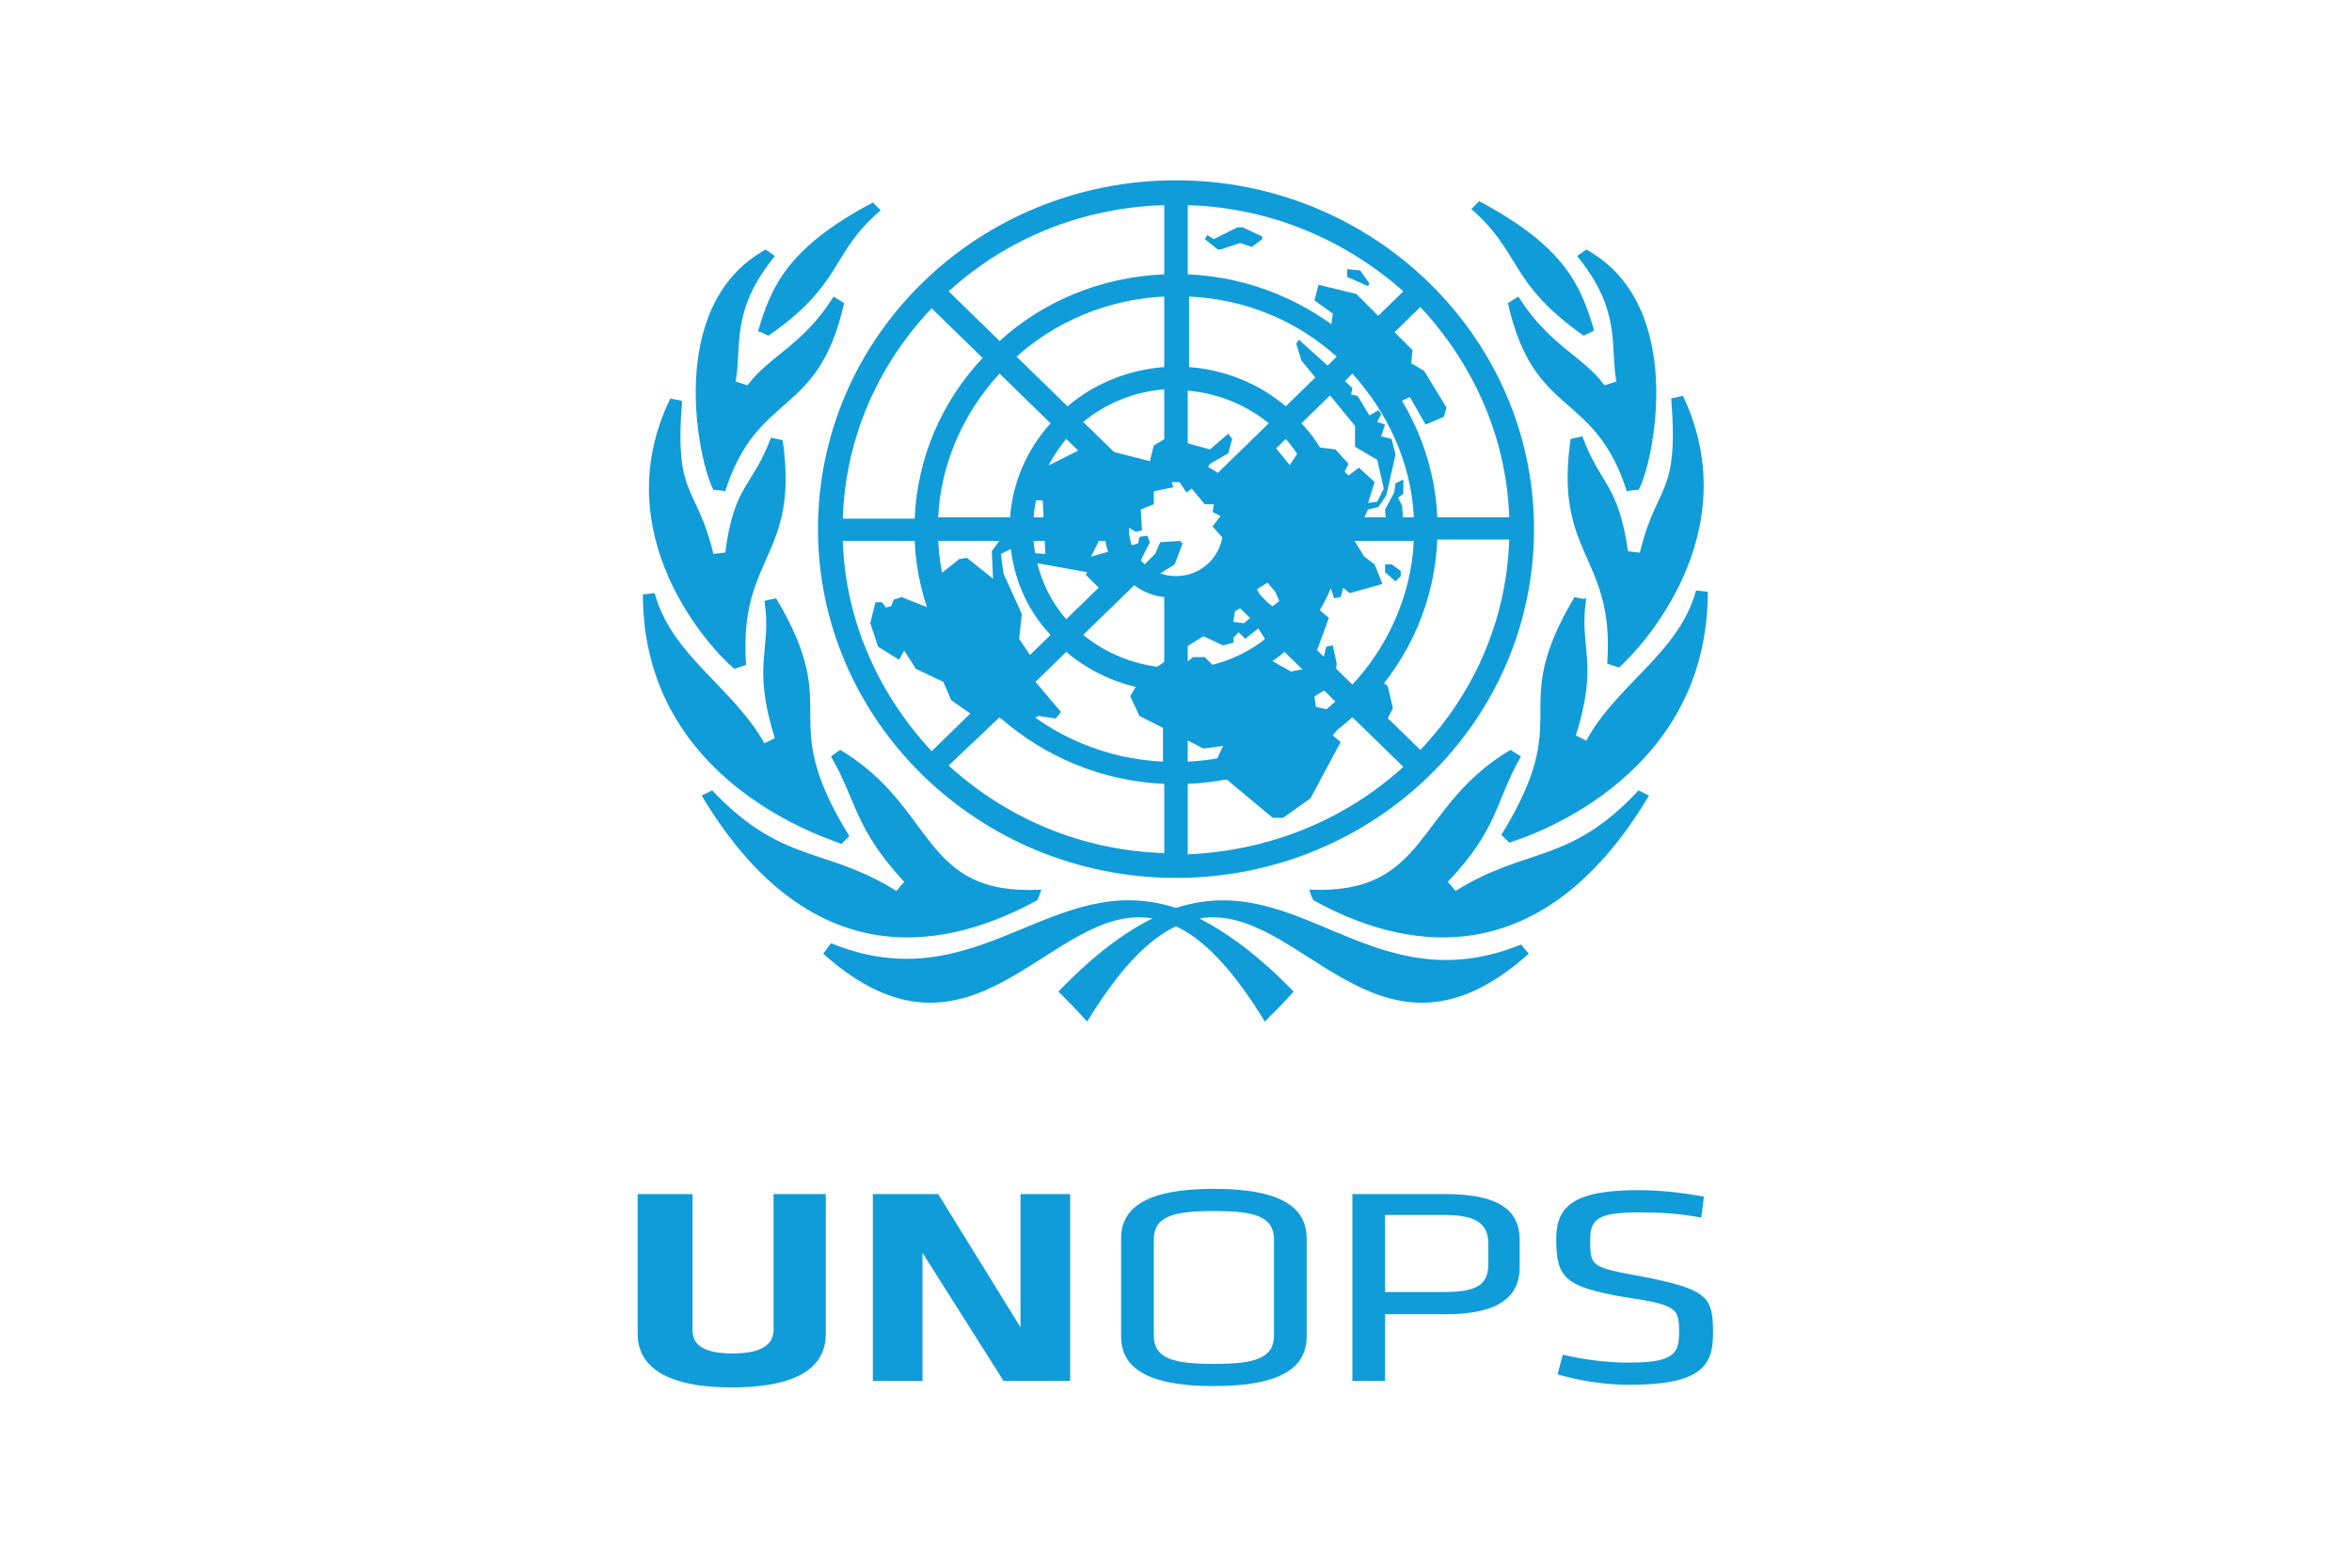
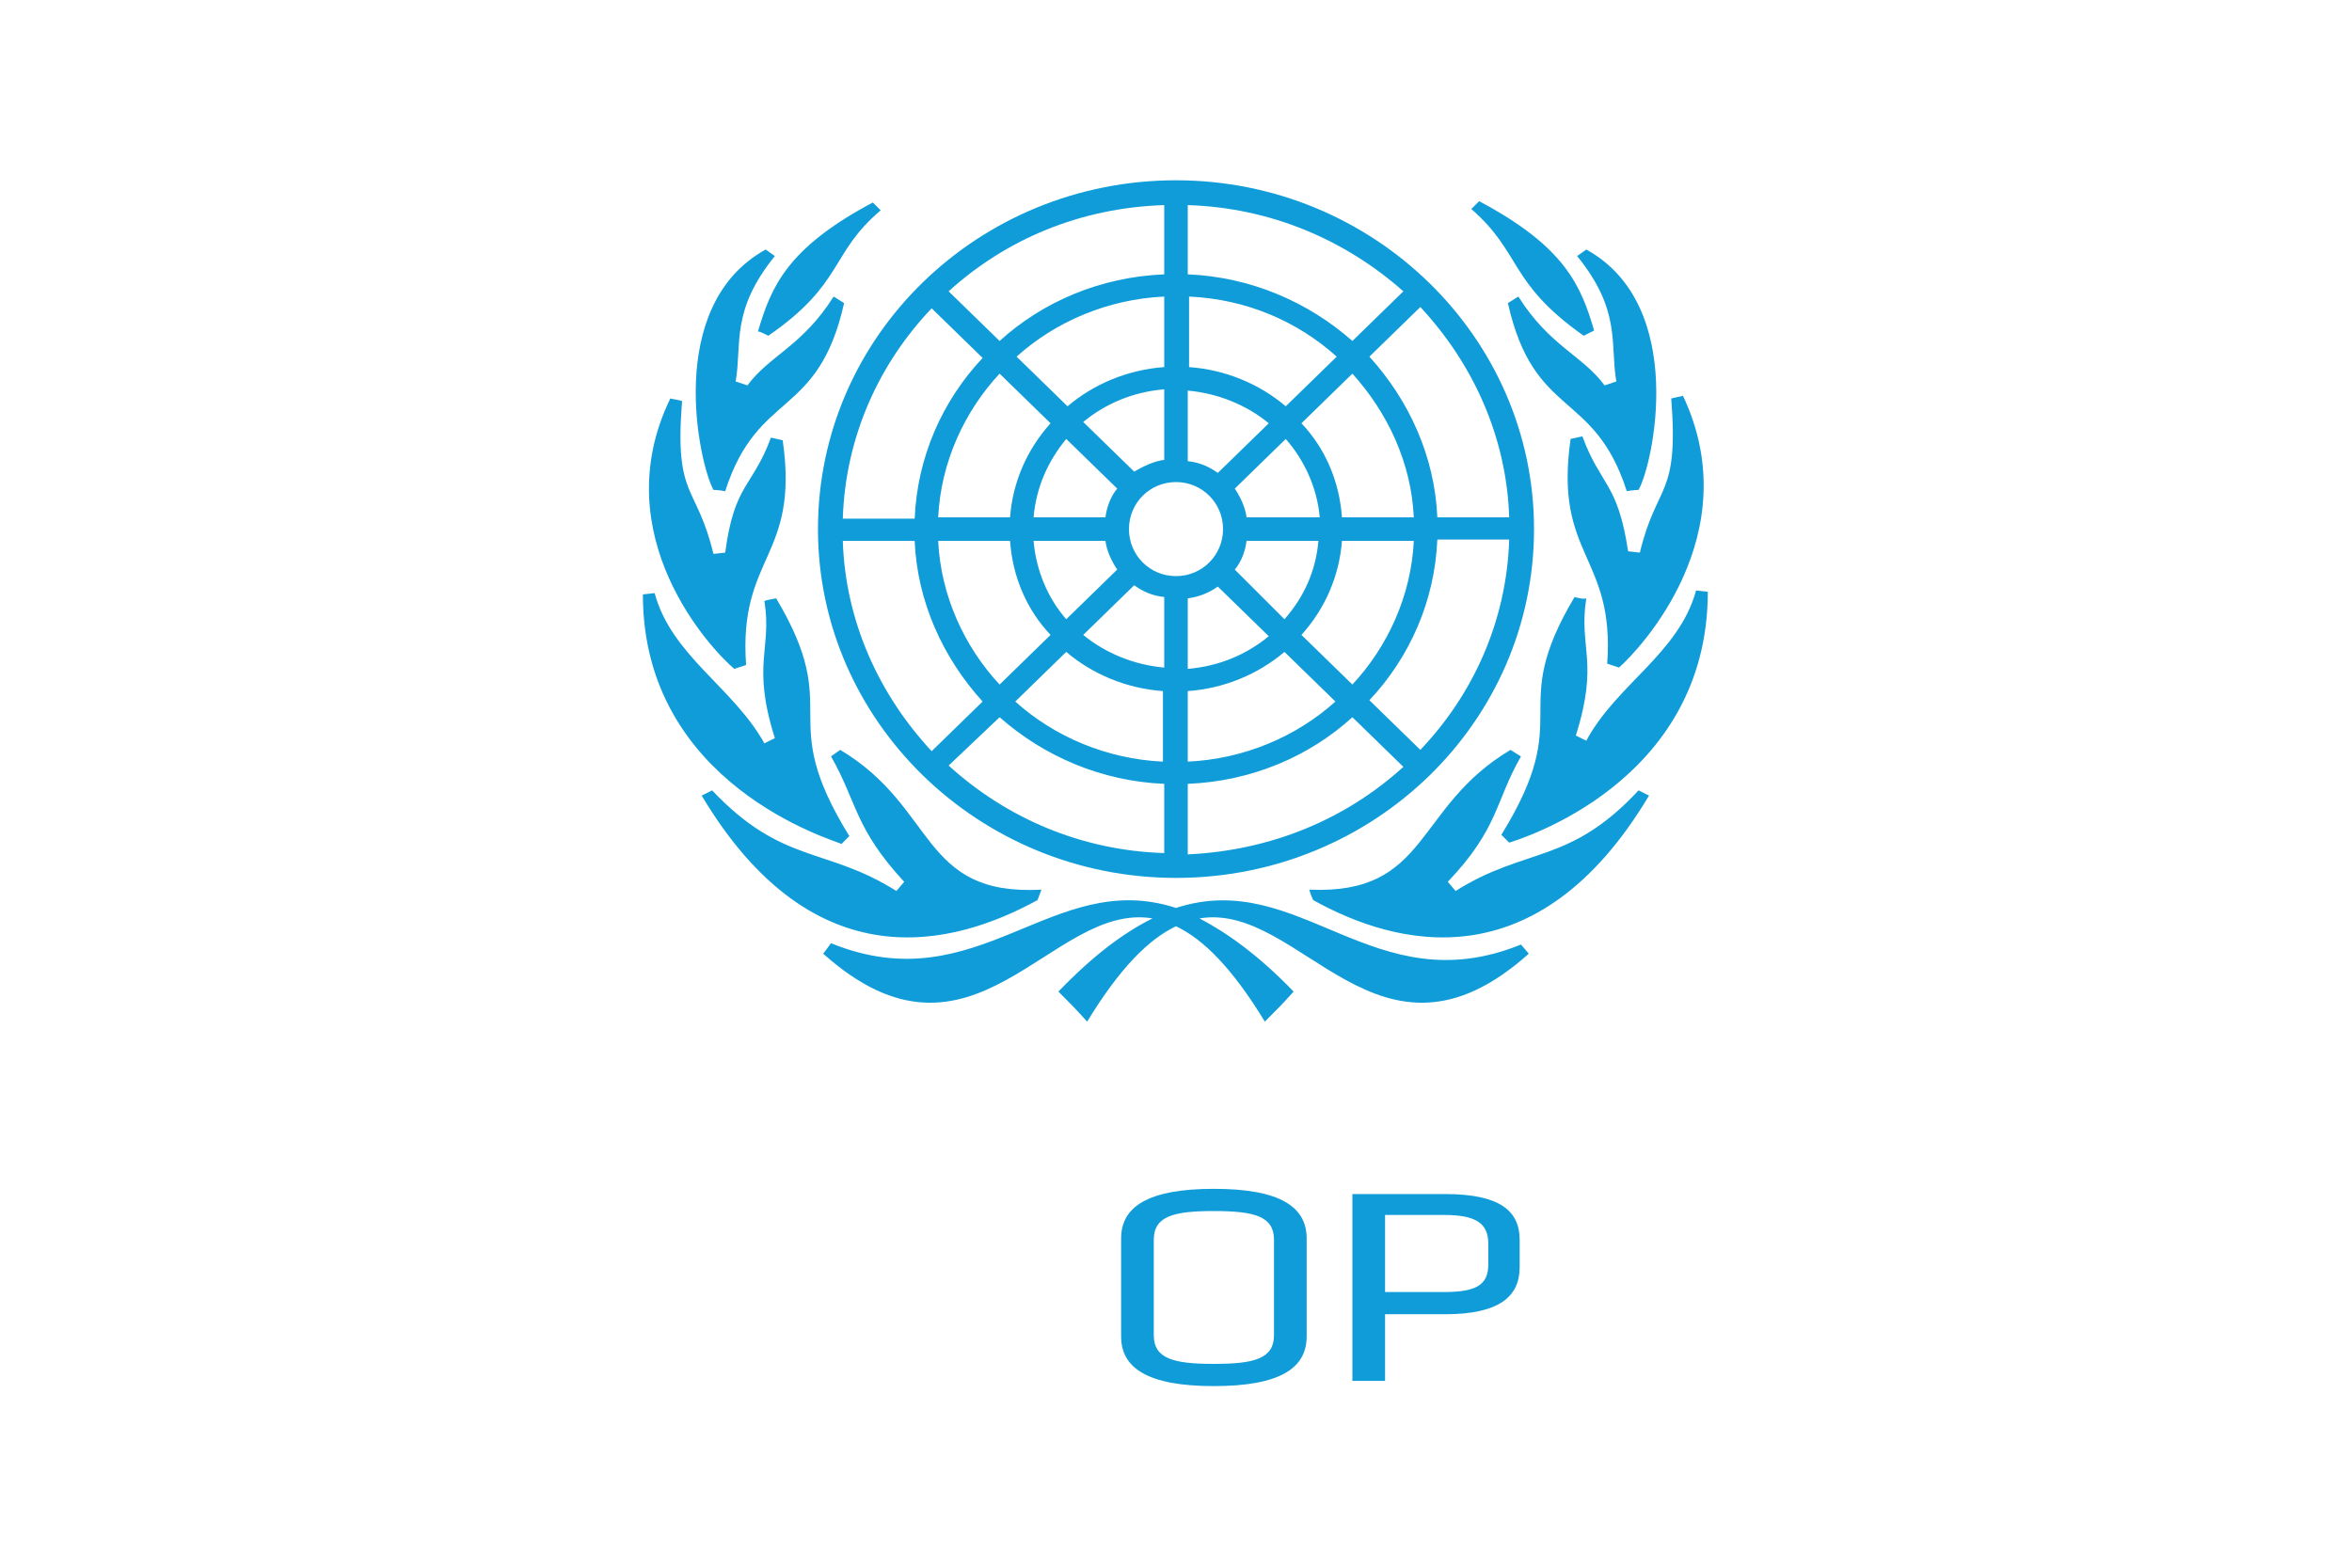
<svg xmlns="http://www.w3.org/2000/svg" version="1.1" id="Layer_1" x="0px" y="0px" viewBox="0 0 180 120" style="enable-background:new 0 0 180 120;" xml:space="preserve">
  <style type="text/css">
	.st0{fill:#109CD8;}
</style>
  <g>
    <path class="st0" d="M55.5,37.6c2.5-7.8,7.1-5.5,9.1-14.4l-0.8-0.5c-2.4,3.8-4.9,4.5-6.6,6.8l-0.9-0.3c0.5-2.9-0.4-5.4,3-9.6   l-0.7-0.5c-7.8,4.3-5.1,16.4-4,18.4C54.6,37.5,55,37.5,55.5,37.6 M64.4,64.6c0,0,0.3-0.3,0.6-0.6c-5.8-9.4-0.3-9.3-5.6-18.2   c0,0-0.6,0.1-0.9,0.2c0.6,3.7-1,4.8,0.8,10.5l-0.8,0.4c-2.4-4.3-7.1-6.7-8.4-11.5l-0.9,0.1C49.2,60.1,63.8,64.3,64.4,64.6    M58.8,25.7c5.8-4,4.7-6.3,8.6-9.6c0,0-0.4-0.4-0.6-0.6c-6.6,3.5-7.8,6.5-8.8,9.9C58,25.3,58.4,25.5,58.8,25.7 M56.2,51.2l0.9-0.3   c-0.6-8.4,4.1-8.2,2.8-17.2l-0.9-0.2c-1.4,3.8-2.8,3.5-3.5,8.8l-0.9,0.1c-1.3-5.4-3-4.2-2.4-11.7c-0.3-0.1-0.5-0.1-0.9-0.2   C46.2,41,54.5,49.8,56.2,51.2 M79.4,68.9c0,0,0.2-0.5,0.3-0.8c-9.3,0.5-8-6.3-15.4-10.7c-0.3,0.2-0.7,0.5-0.7,0.5   c2,3.5,1.8,5.5,5.6,9.6l-0.6,0.7c-5.4-3.4-8.7-2-14.1-7.7c0,0-0.4,0.2-0.8,0.4C62.3,75.3,73,72.4,79.4,68.9 M90,69.5   c-9.5-3.1-15.1,7.3-26.4,2.7L63,73c11.5,10.3,17.4-4,25.2-2.7c-2.2,1.1-4.5,2.8-7.2,5.6c0.9,0.9,1.3,1.3,2.2,2.3   c2.5-4.1,4.7-6.3,6.8-7.3c2.1,1,4.3,3.2,6.8,7.3c1-1,1.4-1.4,2.2-2.3c-2.7-2.8-5.1-4.5-7.2-5.6c7.8-1.3,13.7,13,25.2,2.7l-0.6-0.7   C105.1,76.9,99.5,66.4,90,69.5 M111.4,68.2l-0.6-0.7c3.9-4.1,3.6-6.1,5.6-9.6c0,0-0.5-0.3-0.8-0.5c-7.4,4.4-6.2,11.1-15.4,10.7   c0.1,0.4,0.3,0.8,0.3,0.8c6.3,3.5,17.1,6.4,25.7-8c-0.4-0.2-0.8-0.4-0.8-0.4C120.1,66.2,116.8,64.8,111.4,68.2 M122.8,29.5   c-1.7-2.3-4.2-3-6.6-6.8l-0.8,0.5c2,8.9,6.6,6.6,9.1,14.4c0.5-0.1,0.9-0.1,0.9-0.1c1.1-1.9,3.8-14.1-4-18.4l-0.7,0.5   c3.4,4.2,2.5,6.7,3,9.6L122.8,29.5z M121.2,25.7c0.4-0.2,0.8-0.4,0.8-0.4c-1-3.4-2.2-6.4-8.8-9.9c-0.2,0.2-0.6,0.6-0.6,0.6   C116.5,19.4,115.4,21.6,121.2,25.7 M120.5,45.7c-5.3,8.9,0.2,8.8-5.6,18.2c0.3,0.3,0.6,0.6,0.6,0.6c0.6-0.2,15.2-4.5,15.2-19.2   l-0.9-0.1c-1.3,4.8-6.1,7.2-8.4,11.5l-0.8-0.4c1.8-5.7,0.2-6.7,0.8-10.5C121.2,45.9,120.5,45.7,120.5,45.7 M125.5,42.3l-0.9-0.1   c-0.8-5.3-2.1-5-3.5-8.8l-0.9,0.2c-1.3,9,3.4,8.9,2.8,17.2l0.9,0.3c1.6-1.4,9.9-10.2,4.9-20.8c-0.4,0.1-0.5,0.1-0.9,0.2   C128.5,38.1,126.8,36.9,125.5,42.3" />
    <path class="st0" d="M108.7,57.4l-3.9-3.8c3.1-3.3,5-7.6,5.2-12.3h5.5C115.3,47.6,112.7,53.2,108.7,57.4 M64.5,41.4h5.5   c0.2,4.7,2.2,9,5.2,12.3l-3.9,3.8C67.3,53.2,64.7,47.6,64.5,41.4 M71.3,23.6l3.9,3.8c-3.1,3.3-5,7.6-5.2,12.3h-5.5   C64.7,33.4,67.3,27.8,71.3,23.6 M102.7,39.6c-0.2-2.8-1.3-5.3-3.1-7.2l3.9-3.8c2.7,3,4.5,6.8,4.7,11H102.7z M99.6,48.6   c1.8-2,2.9-4.5,3.1-7.2h5.5c-0.2,4.2-2,8.1-4.7,11L99.6,48.6z M90.9,60c4.9-0.2,9.3-2.1,12.6-5.1l3.9,3.8c-4.4,4-10.1,6.4-16.5,6.7   V60z M76.5,54.9c3.4,3,7.8,4.9,12.6,5.1v5.3c-6.4-0.2-12.1-2.7-16.5-6.7L76.5,54.9z M77.3,41.4c0.2,2.8,1.3,5.3,3.1,7.2l-3.9,3.8   c-2.7-2.9-4.5-6.8-4.7-11H77.3z M80.4,32.4c-1.8,2-2.9,4.5-3.1,7.2h-5.5c0.2-4.2,2-8.1,4.7-11L80.4,32.4z M89.1,21   c-4.9,0.2-9.3,2.1-12.6,5.1l-3.9-3.8c4.4-4,10.1-6.4,16.5-6.6V21z M98.4,31.1c-2-1.7-4.6-2.8-7.4-3v-5.4c4.4,0.2,8.3,1.9,11.3,4.6   L98.4,31.1z M95.4,39.6c-0.1-0.8-0.5-1.6-0.9-2.2l3.9-3.8c1.4,1.6,2.4,3.7,2.6,6H95.4z M94.5,43.6c0.5-0.6,0.8-1.4,0.9-2.2h5.5   c-0.2,2.3-1.1,4.3-2.6,6L94.5,43.6z M90.9,52.9c2.8-0.2,5.4-1.3,7.4-3l3.9,3.8c-3,2.7-7,4.4-11.3,4.6V52.9z M81.6,49.9   c2,1.7,4.6,2.8,7.4,3v5.4c-4.3-0.2-8.3-1.9-11.3-4.6L81.6,49.9z M84.6,41.4c0.1,0.8,0.5,1.6,0.9,2.2l-3.9,3.8   c-1.4-1.6-2.3-3.7-2.5-6H84.6z M85.5,37.4c-0.5,0.6-0.8,1.4-0.9,2.2h-5.5c0.2-2.3,1.1-4.3,2.5-6L85.5,37.4z M89.1,28.1   c-2.8,0.2-5.4,1.3-7.4,3l-3.9-3.8c3-2.7,7-4.4,11.3-4.6V28.1z M93.2,36.2c-0.7-0.5-1.4-0.8-2.3-0.9v-5.4c2.3,0.2,4.5,1.1,6.2,2.5   L93.2,36.2z M90.9,45.8c0.8-0.1,1.6-0.4,2.3-0.9l3.9,3.8c-1.7,1.4-3.8,2.3-6.2,2.5V45.8z M86.8,44.8c0.7,0.5,1.4,0.8,2.3,0.9v5.4   c-2.3-0.2-4.5-1.1-6.2-2.5L86.8,44.8z M89.1,35.2c-0.8,0.1-1.6,0.5-2.3,0.9l-3.9-3.8c1.7-1.4,3.8-2.3,6.2-2.5V35.2z M93.6,40.5   c0,2-1.6,3.6-3.6,3.6c-2,0-3.6-1.6-3.6-3.6c0-2,1.6-3.6,3.6-3.6C92,36.9,93.6,38.5,93.6,40.5 M103.5,26.1c-3.4-3-7.8-4.9-12.6-5.1   v-5.3c6.4,0.2,12.1,2.7,16.5,6.6L103.5,26.1z M115.5,39.6H110c-0.2-4.7-2.2-9-5.2-12.3l3.9-3.8C112.7,27.8,115.3,33.4,115.5,39.6    M90,13.8c-15.1,0-27.4,11.9-27.4,26.7c0,14.7,12.3,26.7,27.4,26.7c15.1,0,27.4-11.9,27.4-26.7C117.4,25.8,105.1,13.8,90,13.8" />
-     <path class="st0" d="M97.4,46.4l-0.8-0.5l-0.4-0.8l0.8-0.5l0.6,0.7l0.3,0.7L97.4,46.4z M95.8,47.2l-0.6,0.5l-0.8-0.1l0.1-0.8   l0.5-0.3l1,0.4L95.8,47.2z M101.2,46.3l0.6-1.4l0.3,0.9l0.5-0.1l0.2-0.7l0.5,0.4l2.5-0.7l-0.6-1.5l-0.8-0.6l-0.8-1.3l1.1-2.3   l0.8-0.2l0.6-0.9l0.7-3.1l-0.3-1.2l-0.8-0.2l0.3-0.9l-0.6-0.2l0.3-0.6l-0.2-0.3l-0.7,0.4l-0.9-1.5l-0.5-0.1l0.1-0.5l-4.1-3.7   l-0.2,0.3l0.4,1.3l4.1,5l0,1.6l1.7,1l0.5,2.2l-0.5,1l-0.7,0.1l0.5-1.6l-1.2-1.1l-0.8,0.6l-0.3-0.3l0.3-0.6l-1-1.1l-2.5-0.3l-1,1.5   L97,33.5l-0.9,0.2l0.6,0.3l-0.4,0.9L95.6,35l-1.4,1.4l-1,0L92.3,36l0.3-0.5l1.4-0.8l0.3-1.1L94,33.2l-1.4,1.2l-3.3-0.9l-1,0.6   L88,35.3l-4.7-1.2l-4,2l-0.2,0.5l-0.9-0.1l-0.6,2.1l-0.2,1.5l-1.5,2.1l0.1,2.1l-2-1.6l-0.6,0.1L71.9,44l-0.2,1.2l0.3,1l-0.5,0.5   L69,45.7l-0.6,0.2l-0.2,0.5l-0.4,0.1l-0.3-0.4H67l-0.4,1.6l0.6,1.8l1.6,1l0.4-0.7l0.9,1.4l2.1,1l0.6,1.4l2.3,1.6l1.3-0.3l1.4,0.6   l1.7-0.7l1.3,0.2l0.4-0.5l-2.8-3.3l0.6-0.8l-1-1.5l0.2-1.9l-1.4-3.1l-0.2-1.5l1.2-0.6l1.3-3.5l0.7,0l0.2,4.1l-1.5-0.1L78.3,44   l0.6,0.4l0.4-1.3l3.9,0.7L83.1,44l1.5,1.5l2.6-2.4l0.8-1.6L87.8,41l-0.6,0.1l-0.1,0.5l-3.6,1l1.3-2.6l1.1,0.1l1,0.6l0.5-0.1   L87.3,39l1-0.4l0-1l1.5-0.3l-0.4-1.2l0.7-0.3l1.1,0.6l-1,0.4l0.6,0.9l0.4-0.3l1,1.2l0.7,0l-0.1,0.6l0.6,0.3l-0.6,0.8l0.8,0.9l0,0.9   H94l-0.9,1.5l-1.1,0l-1.9,3.2l0.4,0.3l-0.3,0.3l0,0.5l0.5,0.6l-1.1,0.1l0.1,1.6l2.4-1.5l1.5,0.7l0.8-0.2v-0.4l0.4-0.4l0.5,0.5   l1-0.8l0.5,0.8L96,49.9l-1.7,0.7l0,0.6l-1.5-0.3l-0.6-0.6h-0.9l-0.5,0.4l-1.3-0.3l-2.2,1.5l-0.8,1.4l0.7,1.5l4.9,2.5l1.5-0.2   L93,58.4l0.8,1.2l3.6,3l0.8,0l2.1-1.5l2.3-4.3l-0.6-0.5l1.2-1.6l-2.5-0.6l-0.1-0.8l1.5-0.9l0.2-1.6l-0.3-1.4l-0.5,0.1l-0.3,1.2   l-0.3,0.3l-2.1,0.4L96.3,50l0.4-0.7l3.9,1l1.1-3l-0.7-0.6l-0.6,0.1l-1.7,0.7l0.2-0.4L101.2,46.3z M105.2,51.8l-0.3,0.1l0.2,0.6   l-0.4,0.5l-0.1,1.5l0.4,0.5l1.2,0l0.4-0.8l-0.4-1.7L105.2,51.8z M90.5,41.6l-0.2-0.2l-1.5,0.1l-0.4,0.9l-1.3,1.3l0.9,0.7l1.9-1.2   L90.5,41.6z M107,38.1l0.4-0.3v-1.1l-0.6,0.3l-0.1,0.7L106,39l0.1,1.3l1.4,0.9l-0.2-2.5L107,38.1z M106,43.2l0,0.6l0.8,0.7l0.4-0.4   l0-0.4l-0.7-0.5L106,43.2z M109,28.4l-1-0.6l0.1-1l-4.3-4.3l-2.9-0.7l-0.3,1.2L102,24l-0.3,2.3l1.2,0.2l0.8,0.8l0.2,1.5l1.2,0.5   l1.2,1.8l1.6-0.7l1.2,2.1l1.4-0.6l0.2-0.7L109,28.4z M104.8,21.7l-0.7-1l-1-0.1v0.6l1.6,0.7L104.8,21.7z M93.4,19.1l1.5-0.5   l0.9,0.3l0.8-0.6l0-0.2l-1.5-0.7l-0.4,0l-1.8,0.9L92.4,18l-0.2,0.3l1,0.8H93.4z" />
    <g>
-       <path class="st0" d="M63.2,91.4v10.7c0,2.2-1.6,4.1-7.2,4.1c-5.5,0-7.2-1.9-7.2-4.1V91.4H53v10.4c0,1.2,0.9,1.8,3.1,1.8    c2.2,0,3.1-0.7,3.1-1.8V91.4H63.2z" />
-     </g>
-     <polygon class="st0" points="70.6,95.9 70.6,105.7 66.8,105.7 66.8,91.4 71.8,91.4 78.1,101.6 78.1,91.4 81.9,91.4 81.9,105.7    76.8,105.7  " />
+       </g>
    <path class="st0" d="M110.5,93H106v5.9h4.5c2.4,0,3.4-0.5,3.4-2.1v-1.6C113.9,93.6,112.9,93,110.5,93 M103.5,91.4h7.1   c4.2,0,5.7,1.3,5.7,3.5V97c0,2.2-1.5,3.6-5.7,3.6H106v5.1h-2.5V91.4z" />
-     <path class="st0" d="M97.5,102.2c0,1.8-1.5,2.2-4.6,2.2c-3.1,0-4.6-0.4-4.6-2.2v-7.3c0-1.8,1.5-2.2,4.6-2.2c3.1,0,4.6,0.4,4.6,2.2   V102.2z M92.9,91c-5.1,0-7.1,1.4-7.1,3.8v7.5c0,2.4,2,3.8,7.1,3.8c5.1,0,7.1-1.4,7.1-3.8v-7.5C100,92.4,98,91,92.9,91" />
-     <path class="st0" d="M124.7,106c-1.9,0-3.8-0.3-5.5-0.8l0.4-1.5c1.8,0.4,3.3,0.6,5.1,0.6c3.2,0,3.8-0.6,3.8-2.2   c0-1.9,0-2.2-4.1-2.8c-4.7-0.8-5.3-1.5-5.3-4.5c0-2.5,1.4-3.7,6.3-3.7c1.7,0,3.4,0.2,5,0.5l-0.2,1.6c-1.6-0.3-3.1-0.4-4.7-0.4   c-3.2,0-3.8,0.5-3.8,2.1c0,2,0,2.1,3.9,2.8c5.2,1,5.5,1.6,5.5,4.4C131.1,104.6,130.1,106,124.7,106" />
+     <path class="st0" d="M97.5,102.2c0,1.8-1.5,2.2-4.6,2.2c-3.1,0-4.6-0.4-4.6-2.2v-7.3c0-1.8,1.5-2.2,4.6-2.2c3.1,0,4.6,0.4,4.6,2.2   V102.2M92.9,91c-5.1,0-7.1,1.4-7.1,3.8v7.5c0,2.4,2,3.8,7.1,3.8c5.1,0,7.1-1.4,7.1-3.8v-7.5C100,92.4,98,91,92.9,91" />
  </g>
</svg>